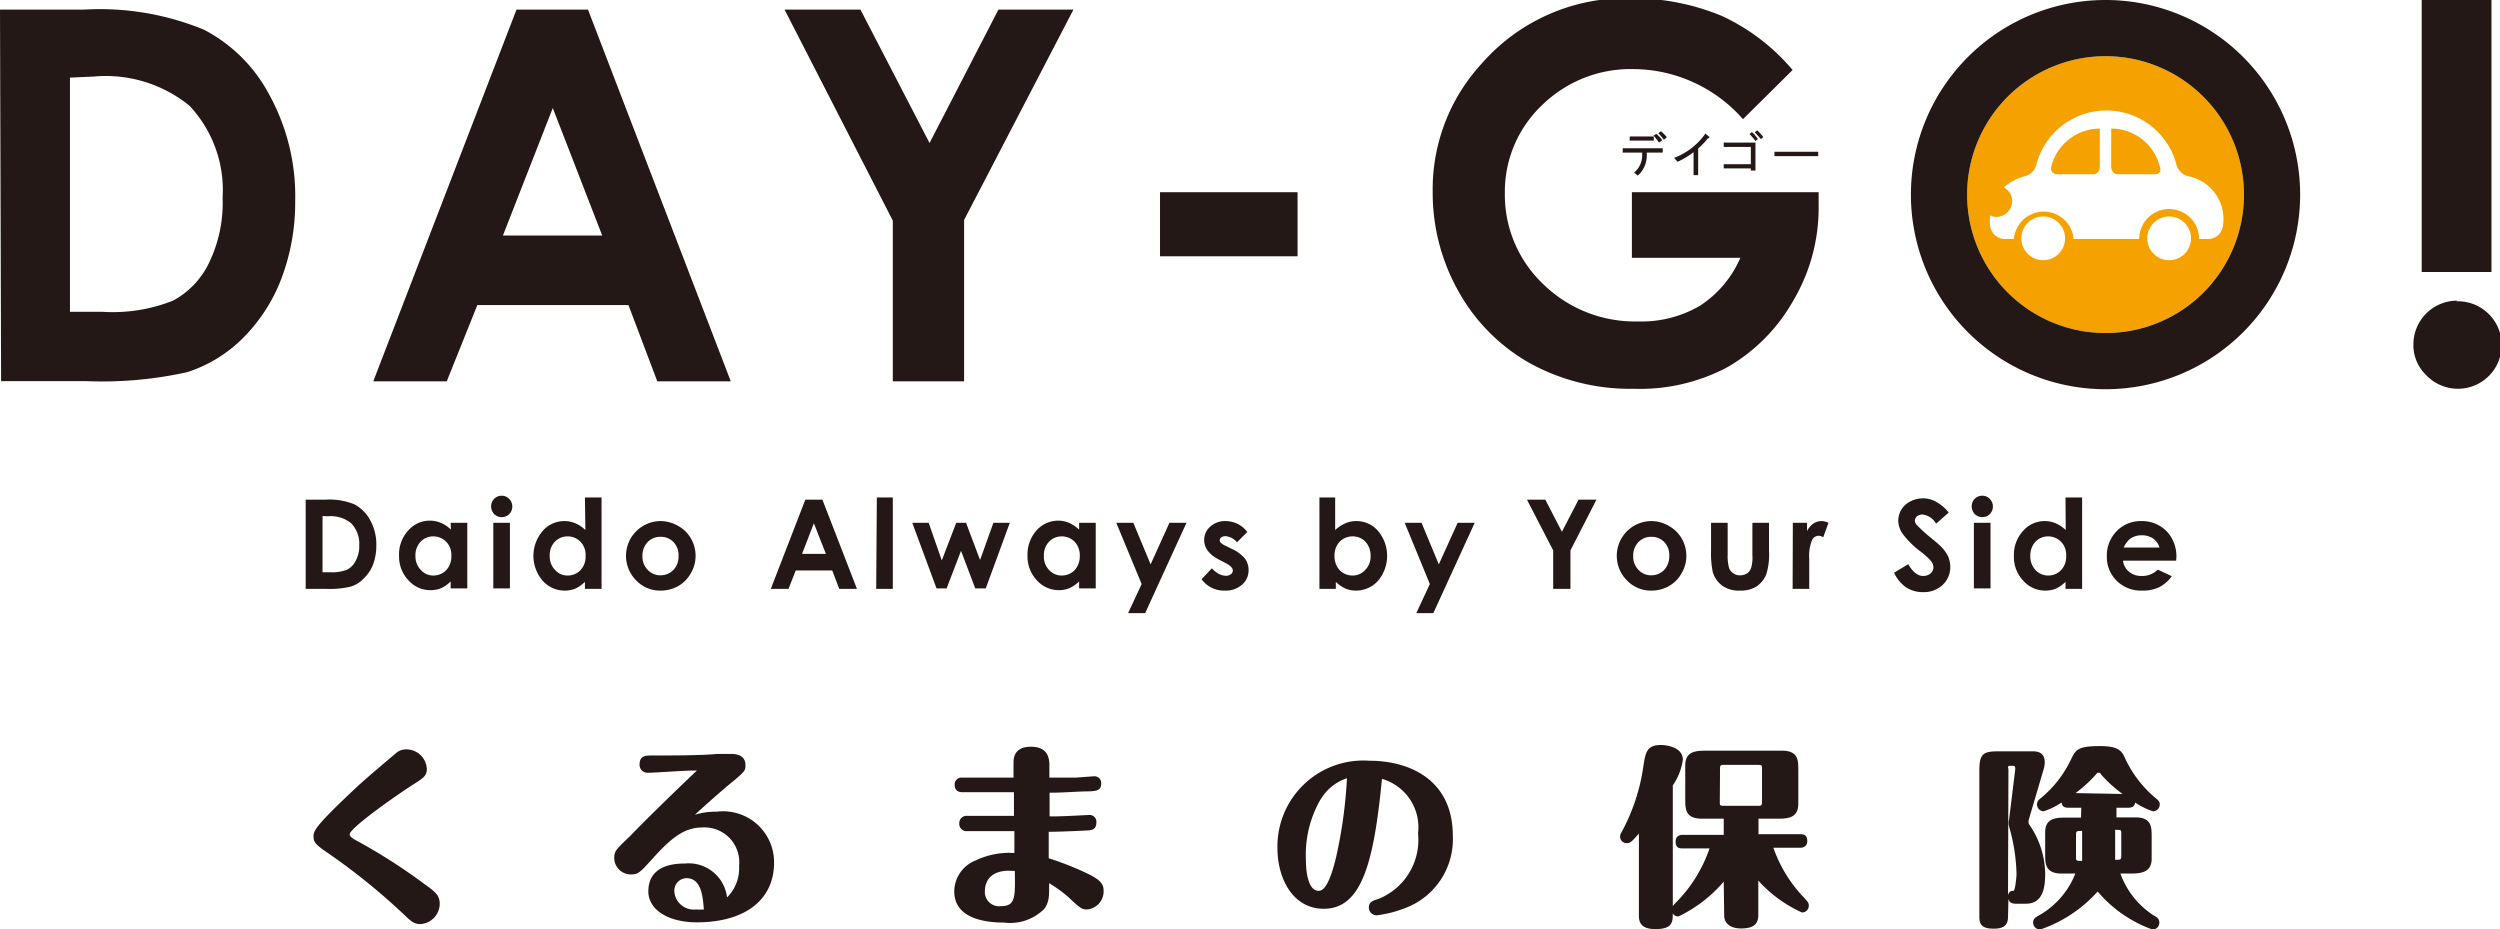
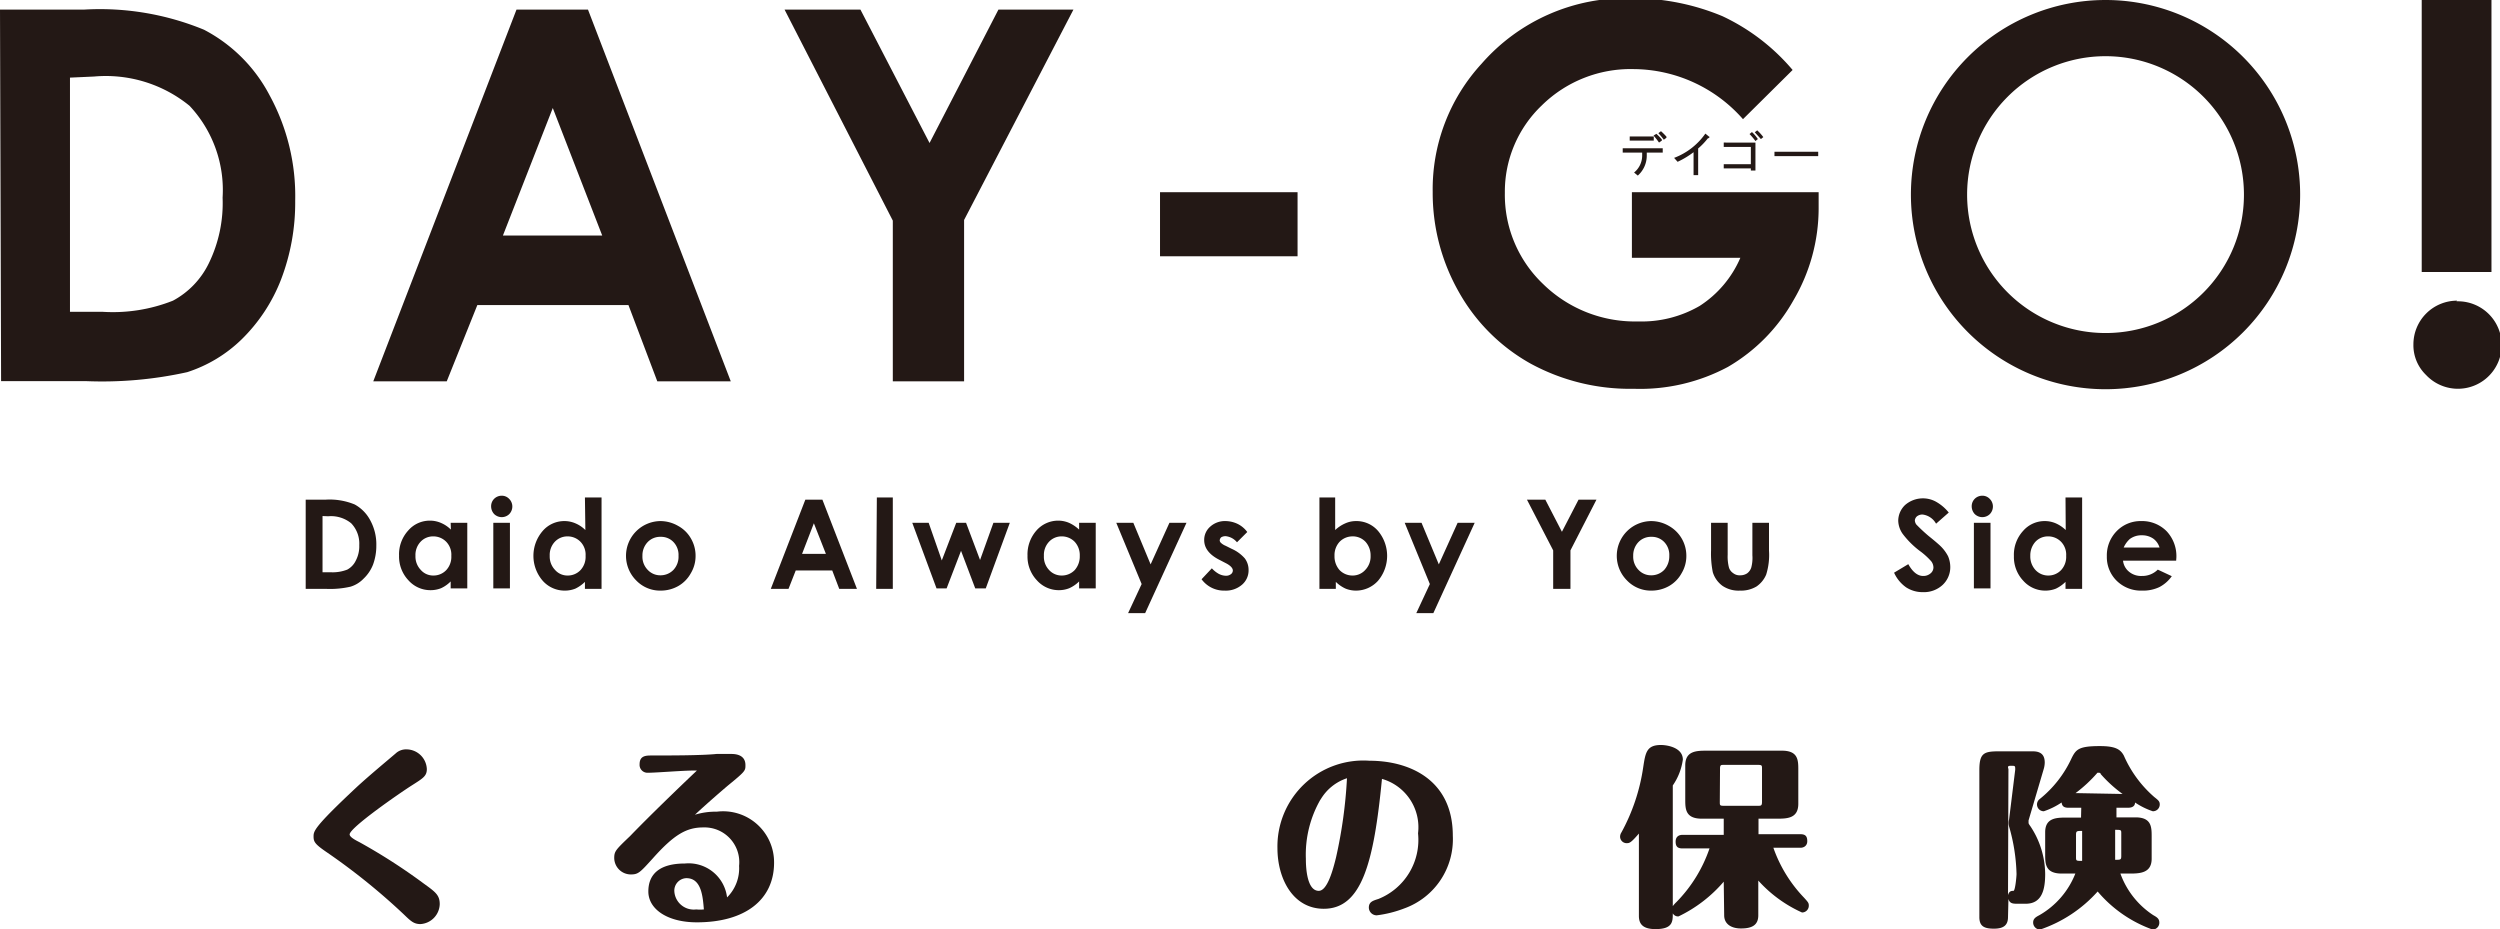
<svg xmlns="http://www.w3.org/2000/svg" id="a4a2e487-2c88-475d-acc2-f4c5952581df" data-name="レイヤー 2" viewBox="0 0 114.33 42.49">
  <defs>
    <style>.\38 237479a-a5cc-474e-8ec3-b1d835c34688{fill:#231815;}.\37 3fc8ce4-6712-4baf-97b5-2afc08c34c70{fill:#f5a200;}.\37 4f91f3d-604b-4edb-856f-e9e500fde175{fill:#59b0e3;}.cf61a99c-d7cf-4c9c-8b15-e26ec60e04c4{fill:none;}.\33 a320f6b-ae64-47cc-bd4b-ca56d7640f52{fill:#fff;}</style>
  </defs>
  <title>logo-daygo</title>
  <path class="8237479a-a5cc-474e-8ec3-b1d835c34688" d="M260.69,2081.73c0,.32-.17.42-.69.75s-2.84,1.93-2.84,2.24c0,.11.22.24.44.35a26.42,26.42,0,0,1,2.94,1.89c.54.39.74.53.74.95a.94.94,0,0,1-.88.91c-.3,0-.44-.13-.76-.44a29.19,29.19,0,0,0-3.49-2.82c-.56-.38-.64-.49-.64-.74s0-.42,2-2.29c.57-.52,1.15-1,1.75-1.51a.7.7,0,0,1,.5-.19A.94.94,0,0,1,260.69,2081.73Z" transform="translate(-241.17 -2046.56)" />
  <path class="8237479a-a5cc-474e-8ec3-b1d835c34688" d="M270.78,2081.9a.36.36,0,0,1-.36-.39c0-.4.3-.4.57-.4.77,0,2.28,0,2.95-.07l.66,0c.14,0,.66,0,.66.51,0,.26,0,.28-.82.95-.13.11-.89.76-1.49,1.32a3.21,3.21,0,0,1,1-.14,2.33,2.33,0,0,1,2.62,2.33c0,1.71-1.34,2.73-3.53,2.73-1.36,0-2.22-.61-2.22-1.41s.52-1.28,1.67-1.28a1.77,1.77,0,0,1,1.93,1.55,1.87,1.87,0,0,0,.55-1.44,1.59,1.59,0,0,0-1.64-1.76c-.76,0-1.33.32-2.31,1.42-.58.64-.66.73-1,.73a.76.76,0,0,1-.76-.75c0-.31.07-.38.72-1,.83-.86,2.13-2.12,3.06-3C272.58,2081.78,271.22,2081.9,270.78,2081.9Zm1.78,4.82a.57.57,0,0,0-.55.62.89.89,0,0,0,1,.81,1.75,1.75,0,0,0,.35,0C273.31,2087.59,273.26,2086.72,272.56,2086.72Z" transform="translate(-241.17 -2046.56)" />
-   <path class="8237479a-a5cc-474e-8ec3-b1d835c34688" d="M291,2083.83a.31.31,0,0,1,.31.34c0,.35-.24.36-.45.37s-1.2.06-1.73.06c0,.19,0,1,0,1.21a14,14,0,0,1,1.77.7c.63.3.74.51.74.78a.83.83,0,0,1-.74.86c-.23,0-.28,0-.9-.59a6.32,6.32,0,0,0-.85-.61c0,.63,0,.84-.21,1.16a2.2,2.2,0,0,1-1.86.64c-.84,0-2.27-.17-2.27-1.43a1.54,1.54,0,0,1,1-1.42,3.54,3.54,0,0,1,1.75-.33c0-.18,0-.69,0-1-.45,0-1.77,0-2.16,0a.33.33,0,0,1-.36-.35.33.33,0,0,1,.35-.35l2.15,0v-1.08c-1.13,0-1.78,0-2.31,0-.13,0-.4,0-.4-.34a.31.31,0,0,1,.31-.33l2.38,0c0-.09,0-.66,0-.69,0-.23.05-.72.8-.72s.84.49.84.85c0,.09,0,.48,0,.56.44,0,.56,0,1.23,0l.82-.06a.31.31,0,0,1,.32.34c0,.32-.25.33-.51.35-.58,0-1.28.07-1.85.06,0,.18,0,.93,0,1.08C289.41,2083.92,290.91,2083.83,291,2083.83Zm-3.7,2.55c-.65,0-1.09.32-1.09.95a.65.65,0,0,0,.73.67c.67,0,.66-.39.64-1.61Z" transform="translate(-241.17 -2046.56)" />
  <path class="8237479a-a5cc-474e-8ec3-b1d835c34688" d="M301.71,2088.12c-1.42,0-2.12-1.39-2.12-2.77a3.93,3.93,0,0,1,4.21-4c1.79,0,3.81.84,3.81,3.43a3.36,3.36,0,0,1-2.21,3.32,5.33,5.33,0,0,1-1.27.32.36.36,0,0,1-.36-.35c0-.27.19-.32.44-.4a2.91,2.91,0,0,0,1.81-3,2.3,2.3,0,0,0-1.65-2.49C304,2086,303.45,2088.12,301.71,2088.12Zm-.15-5a5.06,5.06,0,0,0-.67,2.71c0,.21,0,1.47.59,1.47.4,0,.66-1,.79-1.53a21.5,21.5,0,0,0,.5-3.62A2.19,2.19,0,0,0,301.56,2083.13Z" transform="translate(-241.17 -2046.56)" />
  <path class="8237479a-a5cc-474e-8ec3-b1d835c34688" d="M320,2086.88a6.32,6.32,0,0,1-2.07,1.59.28.28,0,0,1-.26-.14c0,.37,0,.72-.79.72-.55,0-.76-.21-.76-.6v-3.77c-.36.42-.43.44-.55.44a.3.3,0,0,1-.31-.3.36.36,0,0,1,.06-.19,8.86,8.86,0,0,0,1-3c.1-.66.16-1,.81-1,.27,0,1,.11,1,.67a2.75,2.75,0,0,1-.46,1.18V2088a1.3,1.3,0,0,1,.16-.18,6.5,6.5,0,0,0,1.52-2.46h-1.24c-.21,0-.31-.08-.31-.31s.15-.31.31-.31H320V2084h-1c-.76,0-.76-.45-.76-.89v-1.55c0-.67.53-.67,1-.67h3.42c.75,0,.75.44.75.89v1.54c0,.68-.53.68-1,.68h-.82v.71h1.92c.24,0,.31.11.31.32s-.16.3-.31.3h-1.24a6.3,6.3,0,0,0,1.4,2.28c.2.22.22.25.22.37a.31.31,0,0,1-.31.31,6,6,0,0,1-2-1.46v1.59c0,.47-.32.6-.79.6s-.77-.22-.77-.6Zm-.18-3.65c0,.15,0,.18.17.18h1.58c.13,0,.18,0,.18-.18v-1.51c0-.15,0-.18-.18-.18H320c-.13,0-.17,0-.17.18Z" transform="translate(-241.17 -2046.56)" />
  <path class="8237479a-a5cc-474e-8ec3-b1d835c34688" d="M333,2088.5c0,.36-.19.53-.64.53s-.67-.11-.67-.53v-6.72c0-.77.2-.86.88-.86h1.57c.47,0,.54.28.54.52a1.11,1.11,0,0,1-.05.3l-.69,2.34s0,.07,0,.1,0,.05.08.16a4,4,0,0,1,.68,2.19c0,.72-.15,1.36-.89,1.36h-.37c-.2,0-.36,0-.42-.22Zm0-1c.05-.2.17-.2.25-.2s.14-.66.14-.77a8.44,8.44,0,0,0-.34-2.17.67.67,0,0,1,0-.33l.28-2.27c0-.18,0-.18-.2-.18s-.11.1-.11.17Zm3.35-4h-.59c-.27,0-.29-.14-.31-.24a3.36,3.36,0,0,1-.81.4.31.31,0,0,1-.2-.55,5.16,5.16,0,0,0,1.47-1.88c.2-.4.33-.55,1.29-.55.7,0,.94.14,1.1.44a5.32,5.32,0,0,0,1.39,1.89c.19.15.25.2.25.34a.31.31,0,0,1-.32.31,3.36,3.36,0,0,1-.81-.4c0,.1-.05.24-.32.24h-.53v.44h.87c.74,0,.74.45.74.89v1c0,.65-.52.68-1,.68h-.43a3.82,3.82,0,0,0,1.5,1.9c.18.1.28.17.28.34a.31.31,0,0,1-.31.32,5.88,5.88,0,0,1-2.51-1.74,6.2,6.2,0,0,1-2.63,1.74.32.32,0,0,1-.32-.32c0-.18.12-.25.29-.34a3.79,3.79,0,0,0,1.64-1.9h-.62c-.76,0-.76-.45-.76-.89v-1c0-.67.53-.67,1-.67h.64Zm1.89-.63a6.11,6.11,0,0,1-1-.91s0-.06-.08-.06,0,0-.07,0a6.39,6.39,0,0,1-1,.93Zm-1.85,1.69c-.24,0-.28,0-.28.18v1c0,.19,0,.19.28.19Zm1.51,1.32c.26,0,.28,0,.28-.19v-1c0-.18,0-.18-.28-.18Z" transform="translate(-241.17 -2046.56)" />
-   <path class="73fc8ce4-6712-4baf-97b5-2afc08c34c70" d="M337.46,2049.13a6.33,6.33,0,1,0,6.33,6.33A6.33,6.33,0,0,0,337.46,2049.13Z" transform="translate(-241.17 -2046.56)" />
  <polygon class="74f91f3d-604b-4edb-856f-e9e500fde175" points="96.3 5.42 96.3 5.42 96.3 5.42 96.3 5.42" />
  <path class="cf61a99c-d7cf-4c9c-8b15-e26ec60e04c4" d="M337.71,2052.81v1.77c0,.11.1.32.27.32h1.71c.23,0,.27-.21.24-.37A2.29,2.29,0,0,0,337.71,2052.81Z" transform="translate(-241.17 -2046.56)" />
  <path class="cf61a99c-d7cf-4c9c-8b15-e26ec60e04c4" d="M335,2054.53c0,.16,0,.35.23.37h1.71c.18,0,.28-.21.28-.32v-1.77A2.29,2.29,0,0,0,335,2054.53Z" transform="translate(-241.17 -2046.56)" />
  <path class="3a320f6b-ae64-47cc-bd4b-ca56d7640f52" d="M335.61,2057.46a1,1,0,1,1-1-1A1,1,0,0,1,335.61,2057.46Z" transform="translate(-241.17 -2046.56)" />
  <path class="3a320f6b-ae64-47cc-bd4b-ca56d7640f52" d="M339.37,2057.46a1,1,0,1,0,1-1A1,1,0,0,0,339.37,2057.46Z" transform="translate(-241.17 -2046.56)" />
  <path class="3a320f6b-ae64-47cc-bd4b-ca56d7640f52" d="M341.2,2054.61h0a.75.75,0,0,1-.51-.57h0a3.31,3.31,0,0,0-6.38,0h0a.73.73,0,0,1-.51.57,0,0,0,0,1,0,0,2.49,2.49,0,0,0-1,.52.7.7,0,0,1,.39.62.73.73,0,0,1-.73.73.68.68,0,0,1-.28-.07,2.69,2.69,0,0,0,0,.48.69.69,0,0,0,.74.6h.35v0a1.37,1.37,0,0,1,2.73,0v0h3v0a1.37,1.37,0,0,1,2.74,0v0h.35a.69.69,0,0,0,.74-.6A2,2,0,0,0,341.2,2054.61Zm-4-.4c0,.11-.1.32-.28.32h-1.7a.27.27,0,0,1-.24-.36,2.3,2.3,0,0,1,2.22-1.73Zm2.48.32H338c-.18,0-.28-.21-.28-.32v-1.77a2.29,2.29,0,0,1,2.22,1.73C340,2054.32,340,2054.51,339.72,2054.53Z" transform="translate(-241.17 -2046.56)" />
  <path class="8237479a-a5cc-474e-8ec3-b1d835c34688" d="M241.17,2047H245a12.48,12.48,0,0,1,5.5.92,7.08,7.08,0,0,1,3,3,9.61,9.61,0,0,1,1.17,4.82,9.82,9.82,0,0,1-.65,3.61,7.74,7.74,0,0,1-1.8,2.73,6.35,6.35,0,0,1-2.49,1.5,18,18,0,0,1-4.63.41h-3.88Zm3.2,3.11v10.71h1.5a7.44,7.44,0,0,0,3.21-.51,3.84,3.84,0,0,0,1.64-1.71,6.28,6.28,0,0,0,.63-3,5.63,5.63,0,0,0-1.51-4.2,6.06,6.06,0,0,0-4.37-1.34Z" transform="translate(-241.17 -2046.56)" />
  <path class="8237479a-a5cc-474e-8ec3-b1d835c34688" d="M264.79,2047h3.27l6.53,17h-3.36l-1.32-3.49H263L261.6,2064h-3.36Zm1.66,4.5-2.28,5.83h4.54Z" transform="translate(-241.17 -2046.56)" />
  <path class="8237479a-a5cc-474e-8ec3-b1d835c34688" d="M277.05,2047h3.47l3.16,6.1,3.15-6.1h3.43l-5,9.62V2064H282v-7.35Z" transform="translate(-241.17 -2046.56)" />
  <path class="8237479a-a5cc-474e-8ec3-b1d835c34688" d="M294.22,2055.35h6.29v2.93h-6.29Z" transform="translate(-241.17 -2046.56)" />
  <path class="8237479a-a5cc-474e-8ec3-b1d835c34688" d="M323.15,2049.76l-2.27,2.25a6.71,6.71,0,0,0-5-2.29,5.79,5.79,0,0,0-4.2,1.66,5.45,5.45,0,0,0-1.69,4,5.63,5.63,0,0,0,1.75,4.17,6,6,0,0,0,4.34,1.71,5.29,5.29,0,0,0,2.82-.71,4.94,4.94,0,0,0,1.86-2.2H315.8v-3h8.54l0,.72a8.3,8.3,0,0,1-1.15,4.22,8.11,8.11,0,0,1-3,3.05,8.51,8.51,0,0,1-4.3,1,9.51,9.51,0,0,1-4.72-1.15,8.52,8.52,0,0,1-3.28-3.27,9.16,9.16,0,0,1-1.2-4.58,8.48,8.48,0,0,1,2.23-5.86,8.76,8.76,0,0,1,6.87-3,10.63,10.63,0,0,1,4.15.82A9.45,9.45,0,0,1,323.15,2049.76Z" transform="translate(-241.17 -2046.56)" />
  <path class="8237479a-a5cc-474e-8ec3-b1d835c34688" d="M353.51,2060.34a2,2,0,1,1-1.39,3.37,1.89,1.89,0,0,1-.58-1.4,2,2,0,0,1,2-2Zm-1.59-13.78h3.19V2059h-3.19Z" transform="translate(-241.17 -2046.56)" />
  <path class="8237479a-a5cc-474e-8ec3-b1d835c34688" d="M316.27,2053.54h-.89v-.2h1.83v.2h-.73v.12a1.22,1.22,0,0,1-.41.93l-.17-.14a1,1,0,0,0,.37-.79Zm-.57-.55v-.19h1.1v.19Zm1.47,0-.13.09a3,3,0,0,0-.25-.32l.13-.08A2.37,2.37,0,0,1,317.17,2052.94Zm.21-.13-.12.09a3.26,3.26,0,0,0-.25-.3l.12-.09A2.82,2.82,0,0,1,317.38,2052.81Z" transform="translate(-241.17 -2046.56)" />
  <path class="8237479a-a5cc-474e-8ec3-b1d835c34688" d="M317.73,2053.78a3.06,3.06,0,0,0,1.43-1.11l.17.14c.05,0,0,.07-.06.08a3.12,3.12,0,0,1-.44.46v1.22h-.21v-1.05a3.92,3.92,0,0,1-.73.44Z" transform="translate(-241.17 -2046.56)" />
  <path class="8237479a-a5cc-474e-8ec3-b1d835c34688" d="M321.45,2053.08v1.28h-.21v-.1H320v-.19h1.24v-.79H320v-.2Zm0-.07a3,3,0,0,0-.27-.32l.11-.09a1.69,1.69,0,0,1,.27.32Zm.25-.09-.28-.31.11-.09a2.12,2.12,0,0,1,.28.31Z" transform="translate(-241.17 -2046.56)" />
  <path class="8237479a-a5cc-474e-8ec3-b1d835c34688" d="M322.32,2053.7v-.2h2v.2Z" transform="translate(-241.17 -2046.56)" />
  <path class="8237479a-a5cc-474e-8ec3-b1d835c34688" d="M337.46,2046.56a8.9,8.9,0,1,0,8.9,8.9A8.9,8.9,0,0,0,337.46,2046.56Zm0,15.23a6.33,6.33,0,1,1,6.33-6.33A6.32,6.32,0,0,1,337.46,2061.79Z" transform="translate(-241.17 -2046.56)" />
  <path class="8237479a-a5cc-474e-8ec3-b1d835c34688" d="M255.15,2069.41h.92a3,3,0,0,1,1.32.22,1.76,1.76,0,0,1,.71.72,2.29,2.29,0,0,1,.28,1.16,2.49,2.49,0,0,1-.15.87,1.78,1.78,0,0,1-.44.65,1.37,1.37,0,0,1-.59.36,4.18,4.18,0,0,1-1.12.1h-.93Zm.77.75v2.57h.36a1.84,1.84,0,0,0,.77-.12.91.91,0,0,0,.39-.41,1.41,1.41,0,0,0,.16-.71,1.34,1.34,0,0,0-.37-1,1.46,1.46,0,0,0-1.05-.32Z" transform="translate(-241.17 -2046.56)" />
  <path class="8237479a-a5cc-474e-8ec3-b1d835c34688" d="M261.78,2070.47h.76v3h-.76v-.32a1.48,1.48,0,0,1-.44.31,1.3,1.3,0,0,1-.49.09,1.34,1.34,0,0,1-1-.45,1.58,1.58,0,0,1-.43-1.13,1.61,1.61,0,0,1,.42-1.15,1.3,1.3,0,0,1,1-.45,1.26,1.26,0,0,1,.51.11,1.43,1.43,0,0,1,.44.3Zm-.8.62a.78.78,0,0,0-.58.25.88.88,0,0,0-.23.64.88.88,0,0,0,.24.64.75.75,0,0,0,.58.26.8.8,0,0,0,.59-.25.89.89,0,0,0,.23-.65.85.85,0,0,0-.23-.64A.82.82,0,0,0,261,2071.09Z" transform="translate(-241.17 -2046.56)" />
  <path class="8237479a-a5cc-474e-8ec3-b1d835c34688" d="M264.11,2069.23a.46.46,0,0,1,.34.14.49.49,0,0,1,.15.35.5.5,0,0,1-.14.35.49.49,0,0,1-.34.14.5.5,0,0,1-.35-.14.52.52,0,0,1-.14-.36.48.48,0,0,1,.14-.34A.49.49,0,0,1,264.11,2069.23Zm-.38,1.24h.76v3h-.76Z" transform="translate(-241.17 -2046.56)" />
  <path class="8237479a-a5cc-474e-8ec3-b1d835c34688" d="M267.92,2069.31h.76v4.18h-.76v-.32a1.62,1.62,0,0,1-.44.31,1.3,1.3,0,0,1-.49.09,1.34,1.34,0,0,1-1-.45,1.74,1.74,0,0,1,0-2.28,1.3,1.3,0,0,1,1-.45,1.26,1.26,0,0,1,.51.11,1.43,1.43,0,0,1,.44.3Zm-.8,1.78a.79.79,0,0,0-.58.25.88.88,0,0,0-.23.64.88.88,0,0,0,.24.64.75.75,0,0,0,.58.26.8.8,0,0,0,.59-.25.89.89,0,0,0,.23-.65.85.85,0,0,0-.23-.64A.82.82,0,0,0,267.12,2071.09Z" transform="translate(-241.17 -2046.56)" />
  <path class="8237479a-a5cc-474e-8ec3-b1d835c34688" d="M271.38,2070.39a1.63,1.63,0,0,1,.8.22,1.5,1.5,0,0,1,.59.58,1.56,1.56,0,0,1,.21.79,1.53,1.53,0,0,1-.22.8,1.51,1.51,0,0,1-.57.58,1.63,1.63,0,0,1-.81.21,1.51,1.51,0,0,1-1.11-.46,1.59,1.59,0,0,1,1.11-2.72Zm0,.72a.79.79,0,0,0-.59.24.88.88,0,0,0-.24.63.86.86,0,0,0,.24.64.78.78,0,0,0,.59.25.82.82,0,0,0,.59-.25.88.88,0,0,0,.23-.64.85.85,0,0,0-.23-.63A.78.78,0,0,0,271.39,2071.11Z" transform="translate(-241.17 -2046.56)" />
  <path class="8237479a-a5cc-474e-8ec3-b1d835c34688" d="M278,2069.41h.78l1.58,4.08h-.81l-.32-.84h-1.67l-.33.84h-.81Zm.39,1.08-.54,1.4h1.09Z" transform="translate(-241.17 -2046.56)" />
  <path class="8237479a-a5cc-474e-8ec3-b1d835c34688" d="M281.27,2069.31H282v4.18h-.76Z" transform="translate(-241.17 -2046.56)" />
  <path class="8237479a-a5cc-474e-8ec3-b1d835c34688" d="M282.89,2070.47h.75l.6,1.72.66-1.72h.45l.64,1.7.61-1.7h.75l-1.1,3h-.48l-.65-1.72-.66,1.72H284Z" transform="translate(-241.17 -2046.56)" />
  <path class="8237479a-a5cc-474e-8ec3-b1d835c34688" d="M290.52,2070.47h.76v3h-.76v-.32a1.52,1.52,0,0,1-.45.31,1.28,1.28,0,0,1-.48.09,1.34,1.34,0,0,1-1-.45,1.58,1.58,0,0,1-.43-1.13,1.65,1.65,0,0,1,.41-1.15,1.32,1.32,0,0,1,1-.45,1.26,1.26,0,0,1,.51.11,1.72,1.72,0,0,1,.44.3Zm-.8.62a.78.78,0,0,0-.58.25.88.88,0,0,0-.23.64.87.87,0,0,0,.23.64.77.77,0,0,0,.58.26.82.82,0,0,0,.6-.25.94.94,0,0,0,.23-.65.9.9,0,0,0-.23-.64A.82.82,0,0,0,289.72,2071.09Z" transform="translate(-241.17 -2046.56)" />
  <path class="8237479a-a5cc-474e-8ec3-b1d835c34688" d="M292.22,2070.47H293l.79,1.9.86-1.9h.78l-1.89,4.13h-.78l.62-1.33Z" transform="translate(-241.17 -2046.56)" />
  <path class="8237479a-a5cc-474e-8ec3-b1d835c34688" d="M298.21,2070.89l-.47.47a.77.77,0,0,0-.52-.28.39.39,0,0,0-.2.05.21.21,0,0,0-.07.14.16.16,0,0,0,.05.11.68.68,0,0,0,.22.14l.28.14a1.72,1.72,0,0,1,.6.44.88.88,0,0,1,.17.53.86.86,0,0,1-.3.67,1.13,1.13,0,0,1-.79.27,1.27,1.27,0,0,1-1.06-.52l.47-.5a1.26,1.26,0,0,0,.31.25.74.74,0,0,0,.32.09.36.36,0,0,0,.24-.07.21.21,0,0,0,.09-.17c0-.11-.11-.23-.33-.34l-.25-.13c-.49-.24-.73-.55-.73-.92a.8.8,0,0,1,.27-.61,1,1,0,0,1,.71-.26,1.31,1.31,0,0,1,.55.13A1.21,1.21,0,0,1,298.21,2070.89Z" transform="translate(-241.17 -2046.56)" />
  <path class="8237479a-a5cc-474e-8ec3-b1d835c34688" d="M302.23,2069.31v1.49a1.61,1.61,0,0,1,.45-.3,1.19,1.19,0,0,1,.51-.11,1.3,1.3,0,0,1,1,.45,1.77,1.77,0,0,1,0,2.28,1.36,1.36,0,0,1-1,.45,1.28,1.28,0,0,1-.48-.09,1.52,1.52,0,0,1-.45-.31v.32h-.75v-4.18Zm.8,1.78a.82.82,0,0,0-.6.25.9.9,0,0,0-.23.64.94.94,0,0,0,.23.65.82.82,0,0,0,.6.25.77.77,0,0,0,.58-.26.88.88,0,0,0,.24-.64.93.93,0,0,0-.23-.64A.8.8,0,0,0,303,2071.09Z" transform="translate(-241.17 -2046.56)" />
  <path class="8237479a-a5cc-474e-8ec3-b1d835c34688" d="M305.41,2070.47h.77l.79,1.9.86-1.9h.78l-1.89,4.13h-.78l.62-1.33Z" transform="translate(-241.17 -2046.56)" />
  <path class="8237479a-a5cc-474e-8ec3-b1d835c34688" d="M311,2069.41h.84l.76,1.47.76-1.47h.82l-1.19,2.32v1.76h-.79v-1.76Z" transform="translate(-241.17 -2046.56)" />
  <path class="8237479a-a5cc-474e-8ec3-b1d835c34688" d="M316.69,2070.39a1.63,1.63,0,0,1,.8.22,1.56,1.56,0,0,1,.8,1.37,1.53,1.53,0,0,1-.22.8,1.51,1.51,0,0,1-.57.58,1.63,1.63,0,0,1-.81.21,1.51,1.51,0,0,1-1.11-.46,1.59,1.59,0,0,1,1.11-2.72Zm0,.72a.79.79,0,0,0-.59.24.88.88,0,0,0-.24.63.86.86,0,0,0,.24.64.78.78,0,0,0,.58.25.82.82,0,0,0,.6-.25.93.93,0,0,0,.23-.64.85.85,0,0,0-.23-.63A.78.78,0,0,0,316.7,2071.11Z" transform="translate(-241.17 -2046.56)" />
  <path class="8237479a-a5cc-474e-8ec3-b1d835c34688" d="M319.42,2070.47h.76v1.46a2,2,0,0,0,.06.59.48.48,0,0,0,.19.25.47.47,0,0,0,.32.1.57.57,0,0,0,.32-.09.53.53,0,0,0,.19-.27,1.72,1.72,0,0,0,.05-.56v-1.48h.76v1.28a3,3,0,0,1-.13,1.09,1.24,1.24,0,0,1-.44.54,1.38,1.38,0,0,1-.76.19,1.31,1.31,0,0,1-.8-.22,1.22,1.22,0,0,1-.44-.62,4.34,4.34,0,0,1-.08-1Z" transform="translate(-241.17 -2046.56)" />
-   <path class="8237479a-a5cc-474e-8ec3-b1d835c34688" d="M323.16,2070.47h.65v.38a.87.87,0,0,1,.28-.34.69.69,0,0,1,.39-.12.75.75,0,0,1,.31.08l-.24.66a.46.46,0,0,0-.22-.07.34.34,0,0,0-.3.22,1.93,1.93,0,0,0-.12.84v1.37h-.76Z" transform="translate(-241.17 -2046.56)" />
  <path class="8237479a-a5cc-474e-8ec3-b1d835c34688" d="M330.29,2070l-.58.51a.82.82,0,0,0-.62-.42.41.41,0,0,0-.25.08.28.28,0,0,0-.1.19.34.34,0,0,0,.07.19,7.6,7.6,0,0,0,.57.53c.3.24.48.4.54.46a1.8,1.8,0,0,1,.34.46,1.29,1.29,0,0,1,.1.48,1.11,1.11,0,0,1-.35.83,1.26,1.26,0,0,1-.91.33,1.38,1.38,0,0,1-.76-.22,1.64,1.64,0,0,1-.55-.67l.65-.39c.2.36.43.54.68.54a.5.5,0,0,0,.34-.12.35.35,0,0,0,.13-.27.48.48,0,0,0-.1-.28,3.33,3.33,0,0,0-.45-.42,4,4,0,0,1-.86-.84,1.1,1.1,0,0,1-.2-.59,1,1,0,0,1,.32-.73,1.24,1.24,0,0,1,1.38-.16A2,2,0,0,1,330.29,2070Z" transform="translate(-241.17 -2046.56)" />
  <path class="8237479a-a5cc-474e-8ec3-b1d835c34688" d="M331.82,2069.23a.46.46,0,0,1,.34.14.49.49,0,0,1,.15.35.5.5,0,0,1-.14.35.49.49,0,0,1-.34.14.5.5,0,0,1-.35-.14.52.52,0,0,1-.14-.36.48.48,0,0,1,.14-.34A.49.49,0,0,1,331.82,2069.23Zm-.38,1.24h.76v3h-.76Z" transform="translate(-241.17 -2046.56)" />
  <path class="8237479a-a5cc-474e-8ec3-b1d835c34688" d="M335.63,2069.31h.76v4.18h-.76v-.32a1.62,1.62,0,0,1-.44.31,1.3,1.3,0,0,1-.49.09,1.34,1.34,0,0,1-1-.45,1.58,1.58,0,0,1-.43-1.13,1.61,1.61,0,0,1,.42-1.15,1.3,1.3,0,0,1,1-.45,1.26,1.26,0,0,1,.51.11,1.56,1.56,0,0,1,.44.3Zm-.8,1.78a.78.78,0,0,0-.58.25.93.93,0,0,0-.23.64.91.91,0,0,0,.23.64.79.79,0,0,0,.59.26.8.8,0,0,0,.59-.25.89.89,0,0,0,.23-.65.85.85,0,0,0-.23-.64A.82.82,0,0,0,334.83,2071.09Z" transform="translate(-241.17 -2046.56)" />
  <path class="8237479a-a5cc-474e-8ec3-b1d835c34688" d="M340.69,2072.2h-2.43a.76.76,0,0,0,.28.51.86.86,0,0,0,.58.19,1,1,0,0,0,.73-.29l.64.3a1.59,1.59,0,0,1-.57.5,1.74,1.74,0,0,1-.79.16,1.58,1.58,0,0,1-1.16-.45,1.52,1.52,0,0,1-.45-1.12,1.58,1.58,0,0,1,.45-1.15,1.52,1.52,0,0,1,1.12-.46,1.58,1.58,0,0,1,1.16.46,1.66,1.66,0,0,1,.45,1.21Zm-.76-.6a.78.78,0,0,0-.29-.41.9.9,0,0,0-.51-.15.89.89,0,0,0-.56.17,1.15,1.15,0,0,0-.28.39Z" transform="translate(-241.17 -2046.56)" />
</svg>